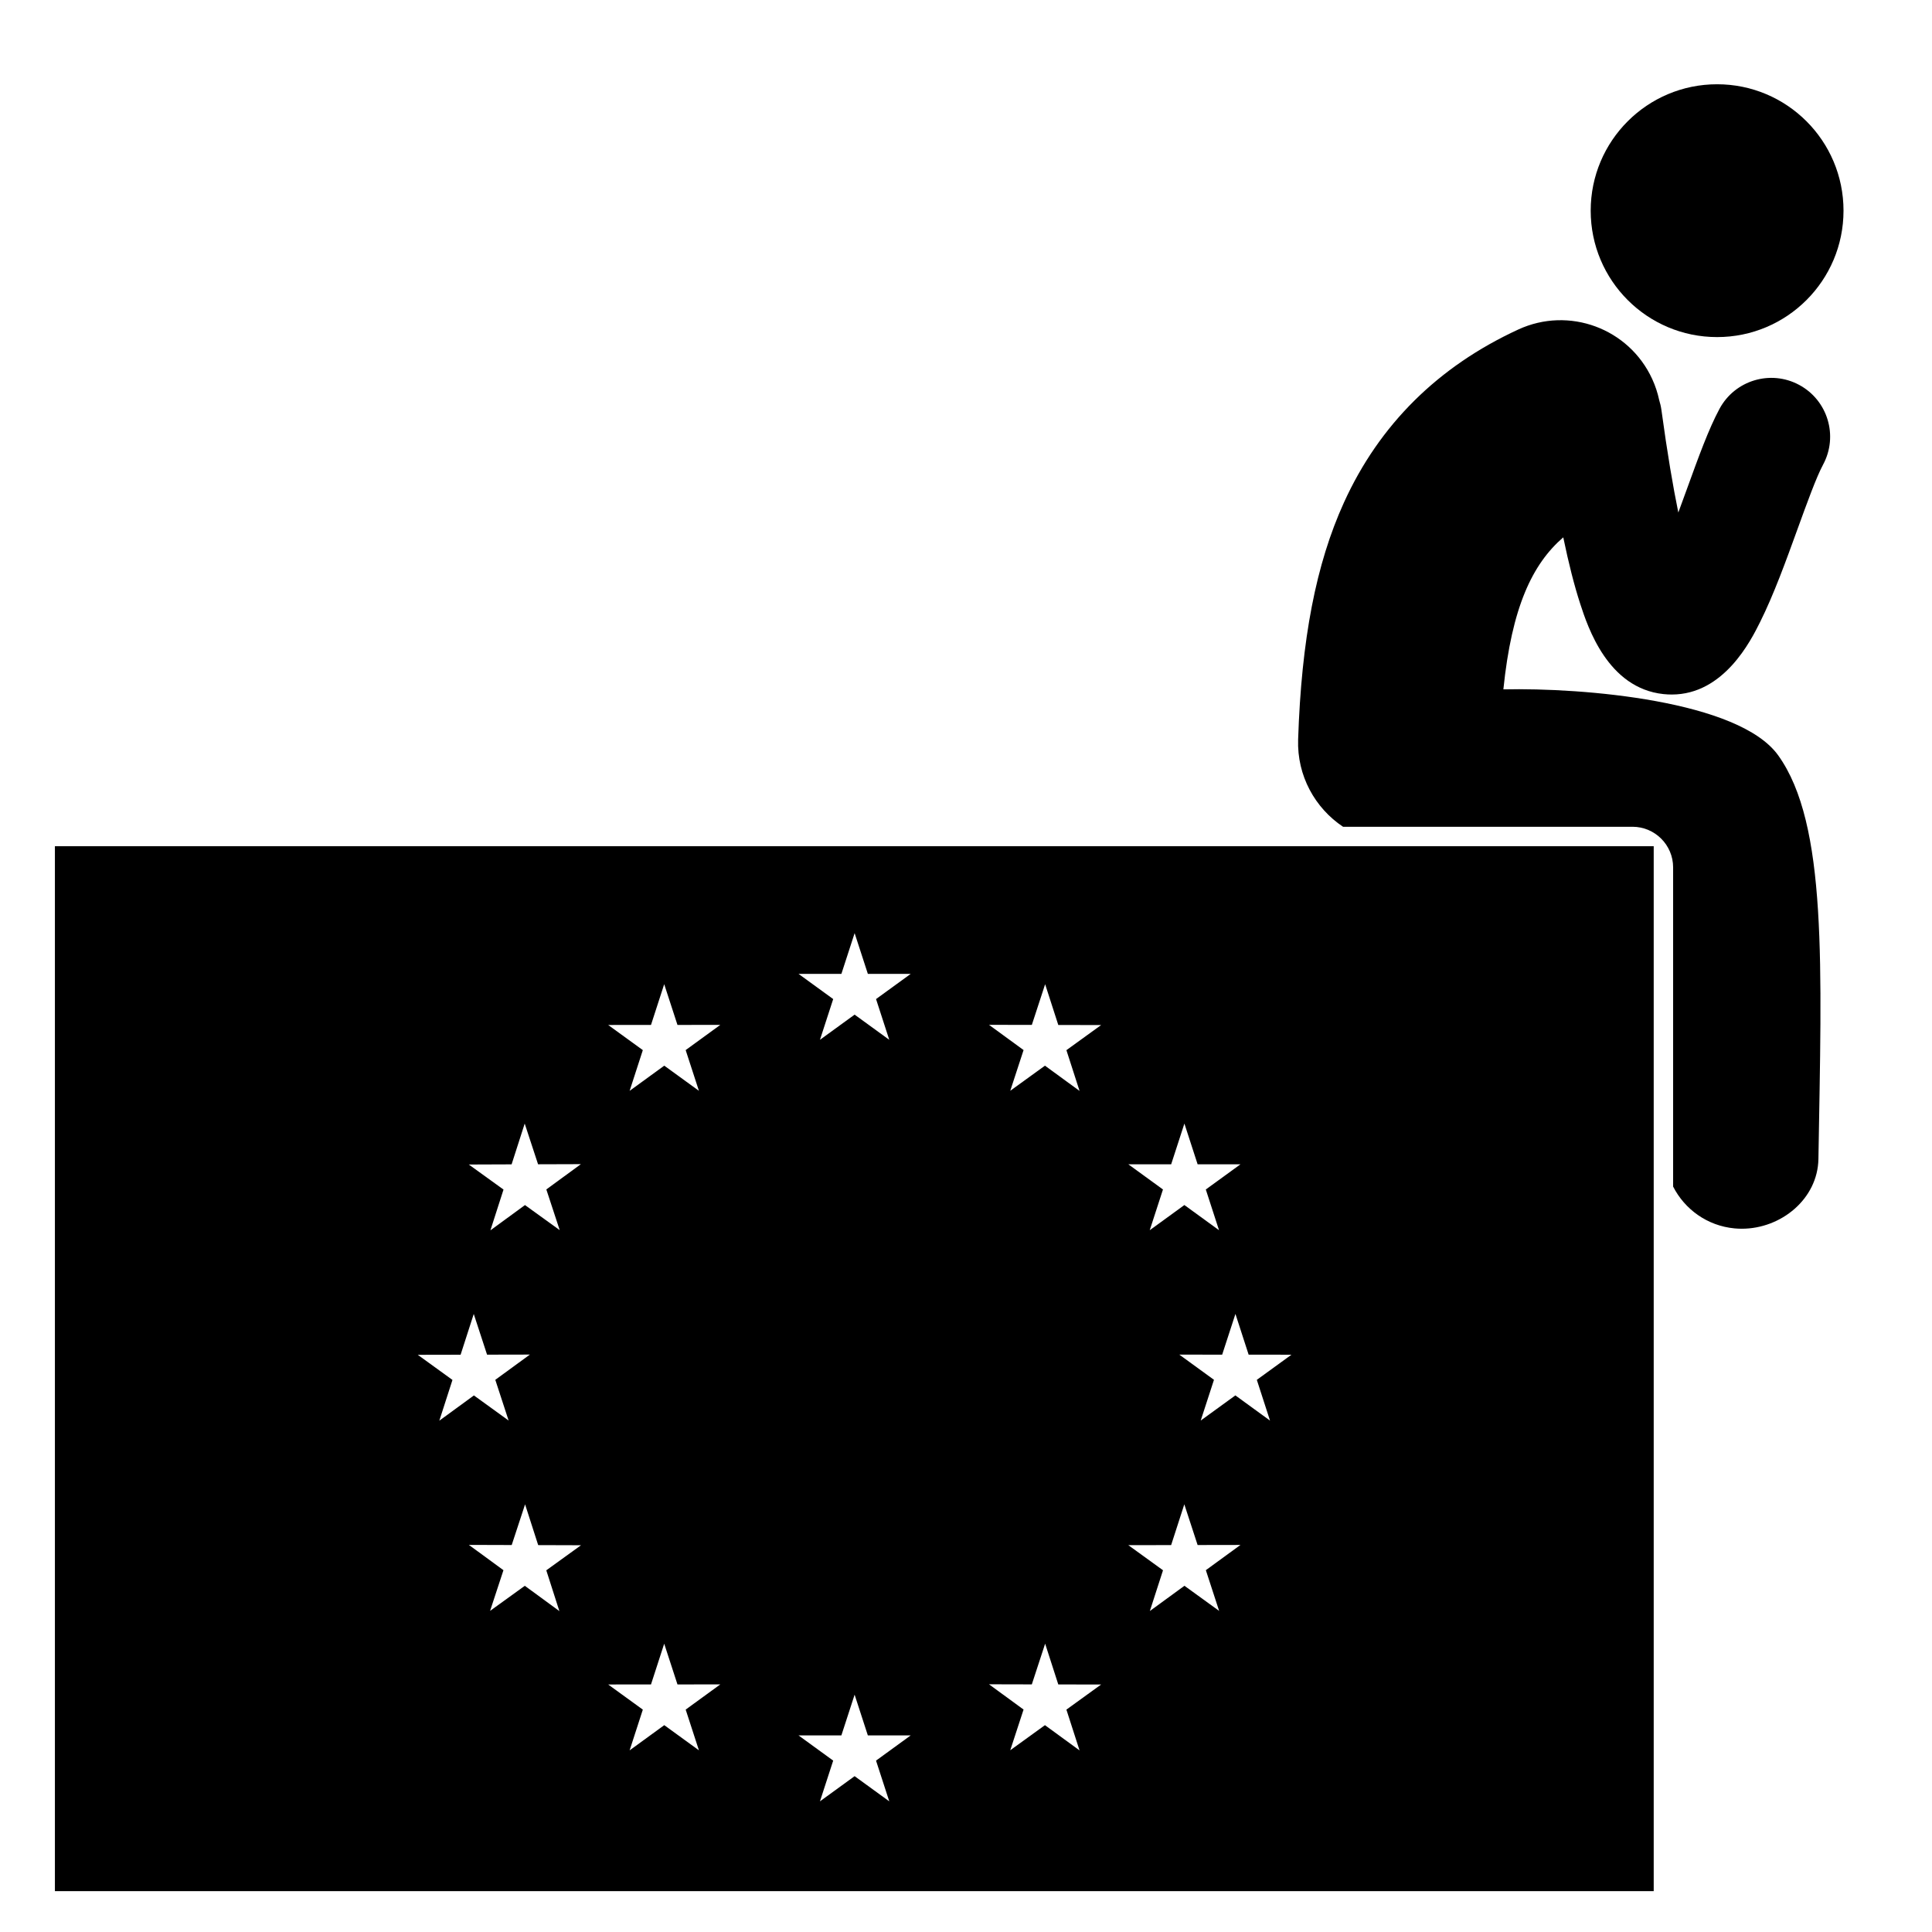
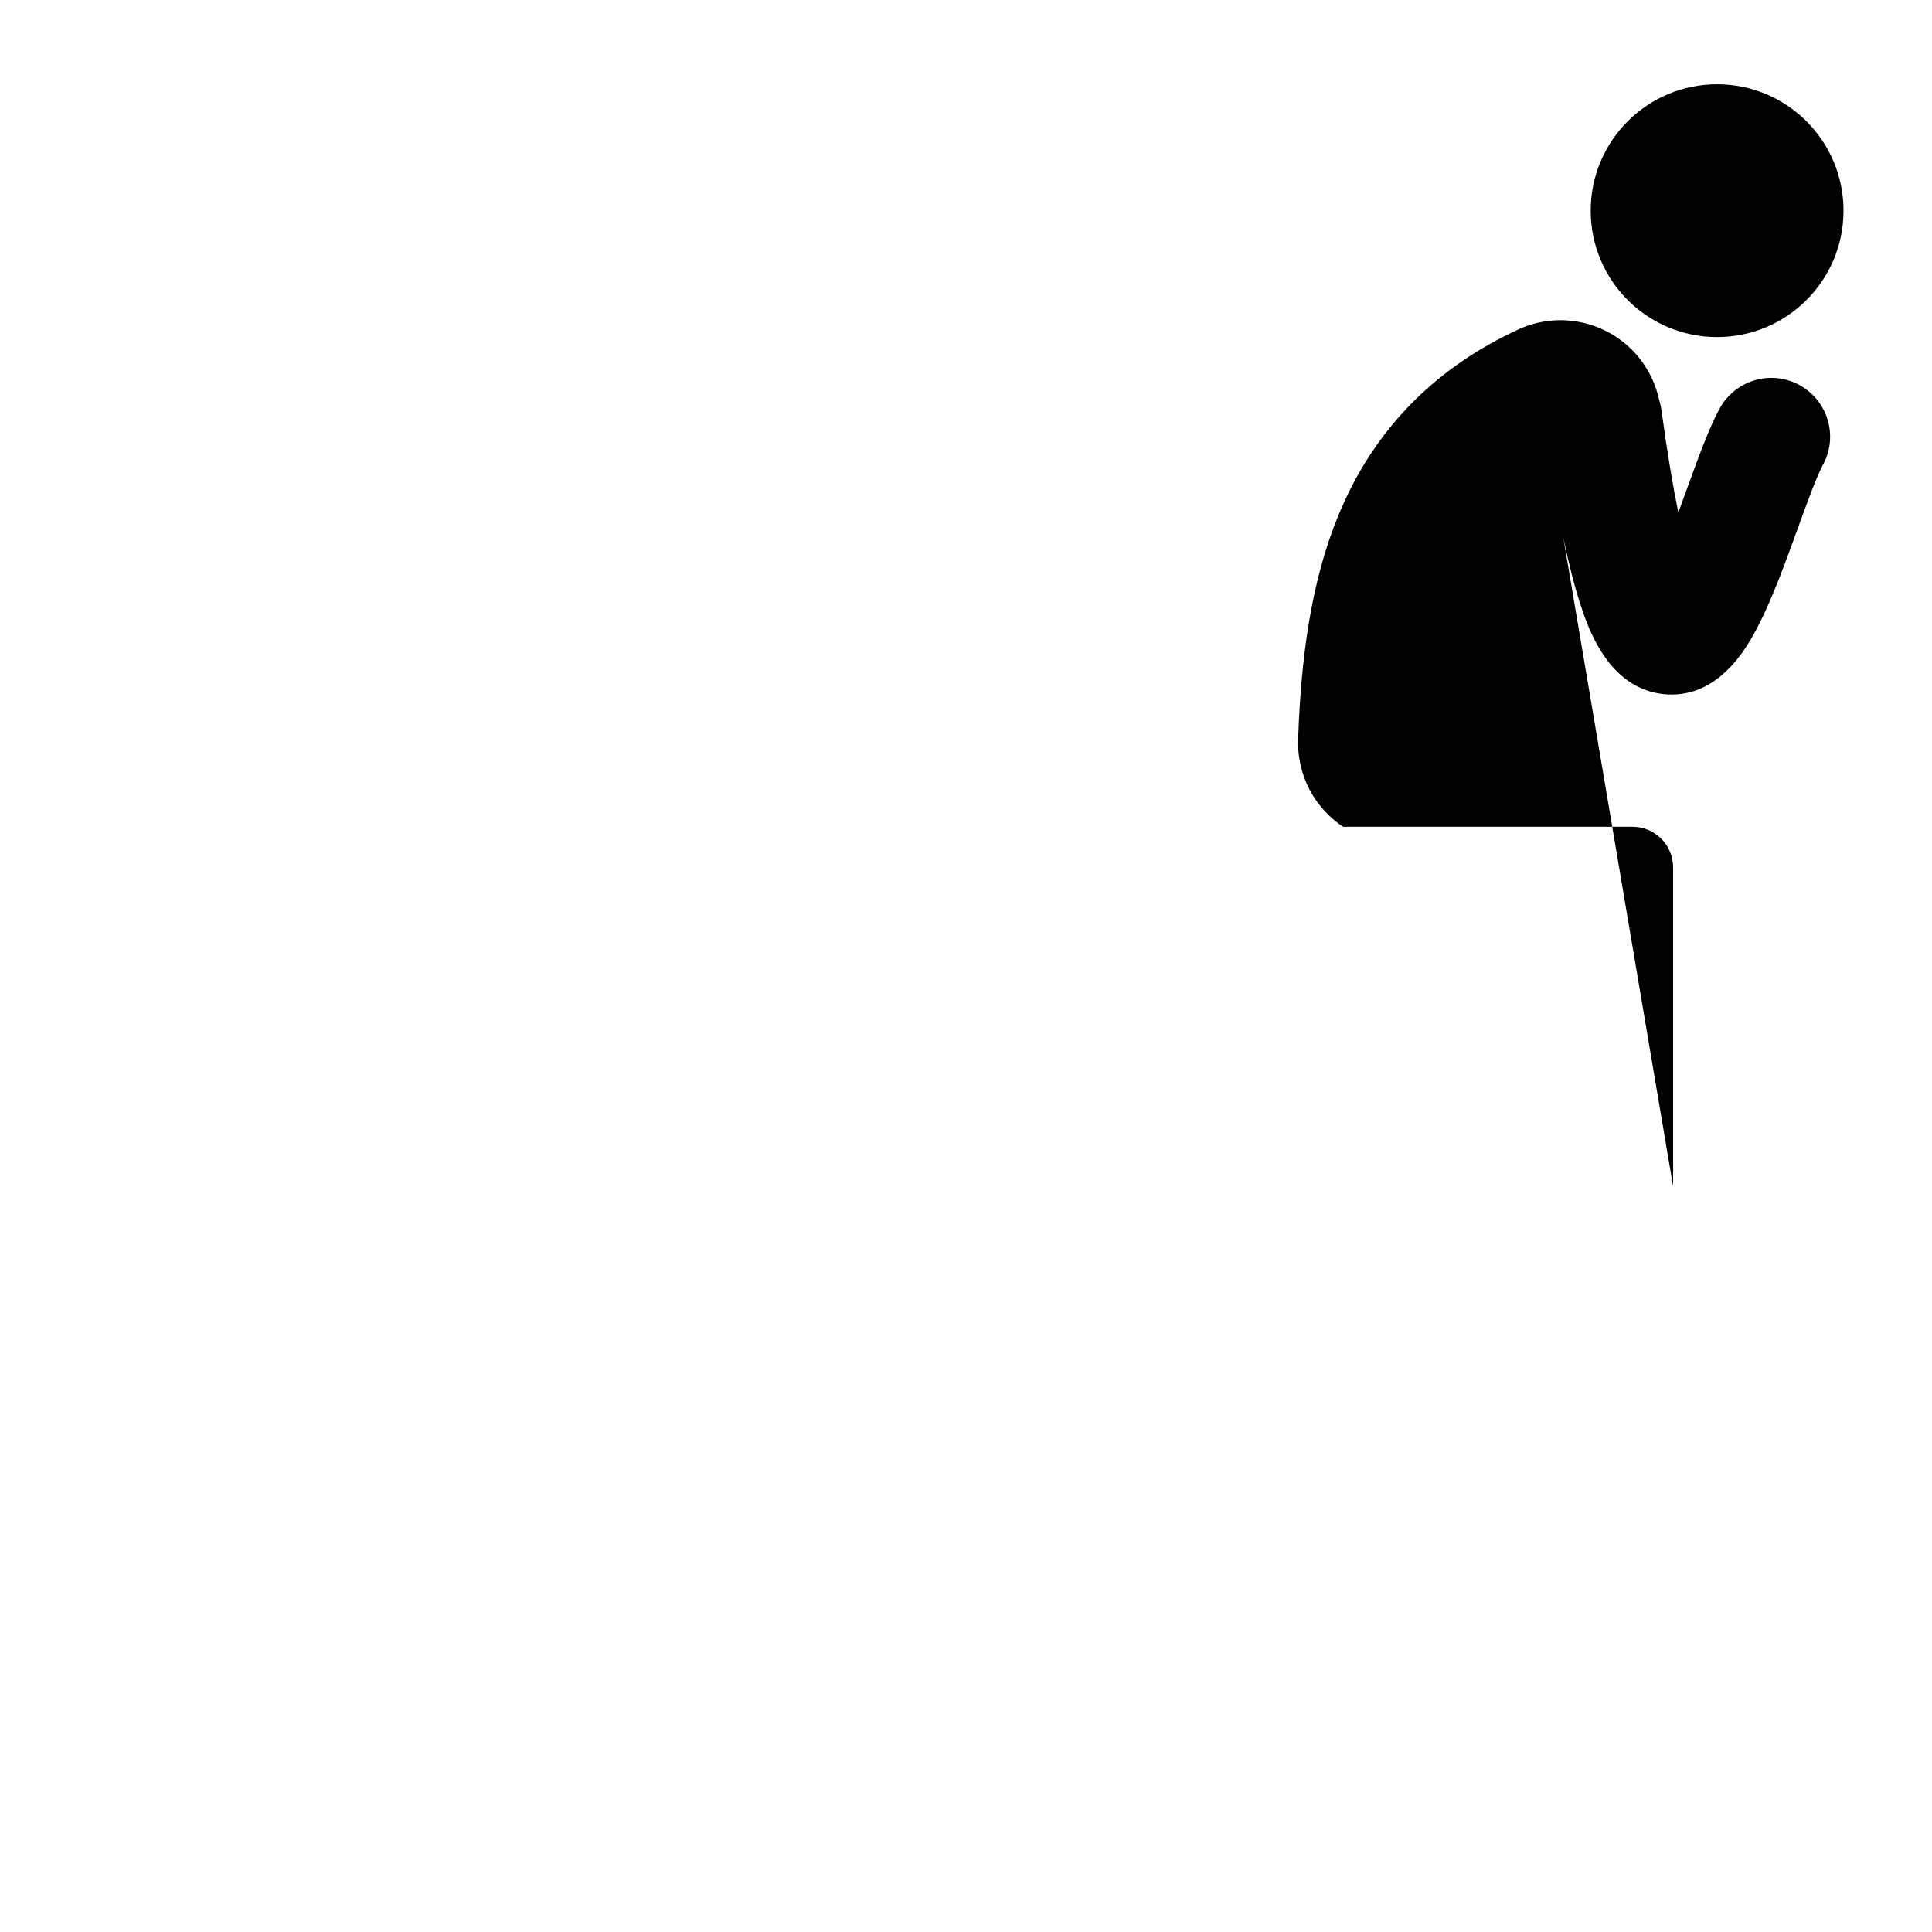
<svg xmlns="http://www.w3.org/2000/svg" fill="#000000" width="800px" height="800px" version="1.1" viewBox="144 144 512 512">
  <g>
-     <path d="m158.55 368.25v276.93h423.7v-276.93zm295.82 84.305 3.508-10.797 3.504 10.797h11.352l-9.184 6.672 3.504 10.793-9.18-6.672-9.184 6.672 3.508-10.797-9.18-6.672zm-174.79 0.012 3.473-10.805 3.539 10.785 11.352-0.035-9.16 6.703 3.543 10.781-9.203-6.641-9.16 6.699 3.473-10.805-9.203-6.641zm-24.867 50.473 11.352-0.023 3.484-10.801 3.527 10.785 11.352-0.023-9.168 6.691 3.527 10.789-9.195-6.652-9.168 6.691 3.484-10.801zm37.527 67.918-9.16-6.703-9.203 6.644 3.543-10.781-9.16-6.703 11.348 0.035 3.543-10.785 3.473 10.805 11.352 0.035-9.203 6.644zm36.984 36.895-9.188-6.668-9.18 6.68 3.5-10.797-9.188-6.664 11.352-0.008 3.5-10.797 3.516 10.793 11.352-0.008-9.176 6.676zm-3.516-185.57 3.512 10.793-9.184-6.664-9.18 6.676 3.5-10.797-9.188-6.664 11.352-0.008 3.5-10.797 3.516 10.793 11.348-0.008zm53.957 199.09-9.184-6.672-9.184 6.672 3.508-10.793-9.184-6.676h11.352l3.508-10.797 3.508 10.797h11.352l-9.184 6.676zm-3.504-212.61 3.504 10.797-9.184-6.672-9.184 6.672 3.508-10.797-9.18-6.672h11.352l3.508-10.797 3.508 10.797h11.352zm53.93 199.11-9.168-6.688-9.195 6.648 3.527-10.785-9.164-6.695 11.352 0.027 3.531-10.789 3.481 10.801 11.352 0.023-9.199 6.652zm-3.481-185.57 3.484 10.801-9.168-6.691-9.195 6.652 3.527-10.789-9.164-6.688 11.352 0.023 3.527-10.785 3.484 10.801 11.352 0.023zm40.473 148.6-9.191-6.656-9.168 6.688 3.488-10.801-9.195-6.652 11.348-0.02 3.492-10.805 3.523 10.789 11.355-0.02-9.172 6.684zm13.484-50.434-9.18-6.676-9.184 6.664 3.512-10.793-9.18-6.676 11.352 0.008 3.516-10.793 3.5 10.797 11.352 0.008-9.184 6.664z" />
    <path d="m632.55 199.83c0 18.5-15 33.5-33.5 33.5-18.504 0-33.5-15-33.5-33.5 0-18.504 14.996-33.5 33.5-33.5 18.5 0 33.5 14.996 33.5 33.5" />
-     <path d="m558.28 286.4c1.441 6.969 2.938 12.836 4.508 17.66 1.992 6.102 7.281 22.305 22.031 23.879 0.758 0.078 1.492 0.117 2.211 0.117 13.832 0 20.973-14.309 23.398-19.176 3.637-7.289 6.852-16.164 9.961-24.742 2.438-6.727 4.961-13.688 6.754-17.023 4.078-7.582 1.234-17.039-6.348-21.113-7.582-4.078-17.035-1.234-21.113 6.348-2.871 5.34-5.527 12.676-8.605 21.168-0.656 1.812-1.445 3.988-2.305 6.301-1.379-6.723-2.906-15.59-4.488-27.238-0.121-0.875-0.328-1.719-0.578-2.535-0.406-1.902-1.02-3.793-1.871-5.637-6.176-13.406-22.051-19.27-35.457-13.094-21.285 9.805-36.832 25.227-46.211 45.84-7.414 16.297-11.273 36.258-12.152 62.824-0.316 9.594 4.469 18.164 11.906 23.125h76.711c5.934 0 10.762 4.828 10.762 10.762v84.59c3.07 6.023 9.047 10.402 16.273 11.082 0.648 0.059 1.293 0.09 1.93 0.09 10.414 0 20.129-7.887 20.305-18.508 0.84-51.27 2.418-88.723-10.668-106.95-10.395-14.477-51.559-17.953-72.824-17.48 2.231-21.789 7.664-33.188 15.871-40.289z" />
+     <path d="m558.28 286.4c1.441 6.969 2.938 12.836 4.508 17.66 1.992 6.102 7.281 22.305 22.031 23.879 0.758 0.078 1.492 0.117 2.211 0.117 13.832 0 20.973-14.309 23.398-19.176 3.637-7.289 6.852-16.164 9.961-24.742 2.438-6.727 4.961-13.688 6.754-17.023 4.078-7.582 1.234-17.039-6.348-21.113-7.582-4.078-17.035-1.234-21.113 6.348-2.871 5.34-5.527 12.676-8.605 21.168-0.656 1.812-1.445 3.988-2.305 6.301-1.379-6.723-2.906-15.59-4.488-27.238-0.121-0.875-0.328-1.719-0.578-2.535-0.406-1.902-1.02-3.793-1.871-5.637-6.176-13.406-22.051-19.27-35.457-13.094-21.285 9.805-36.832 25.227-46.211 45.84-7.414 16.297-11.273 36.258-12.152 62.824-0.316 9.594 4.469 18.164 11.906 23.125h76.711c5.934 0 10.762 4.828 10.762 10.762v84.59z" />
  </g>
</svg>